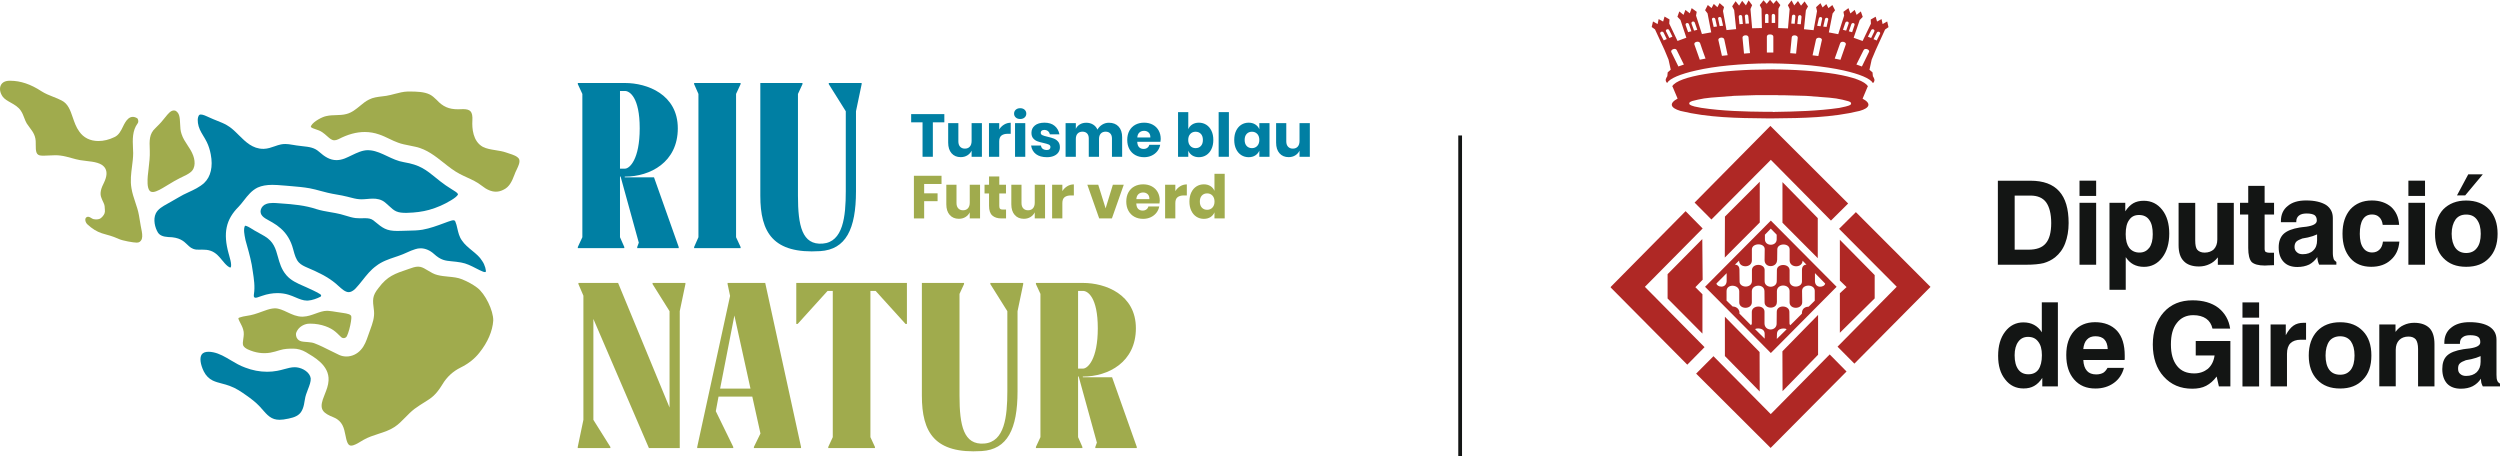
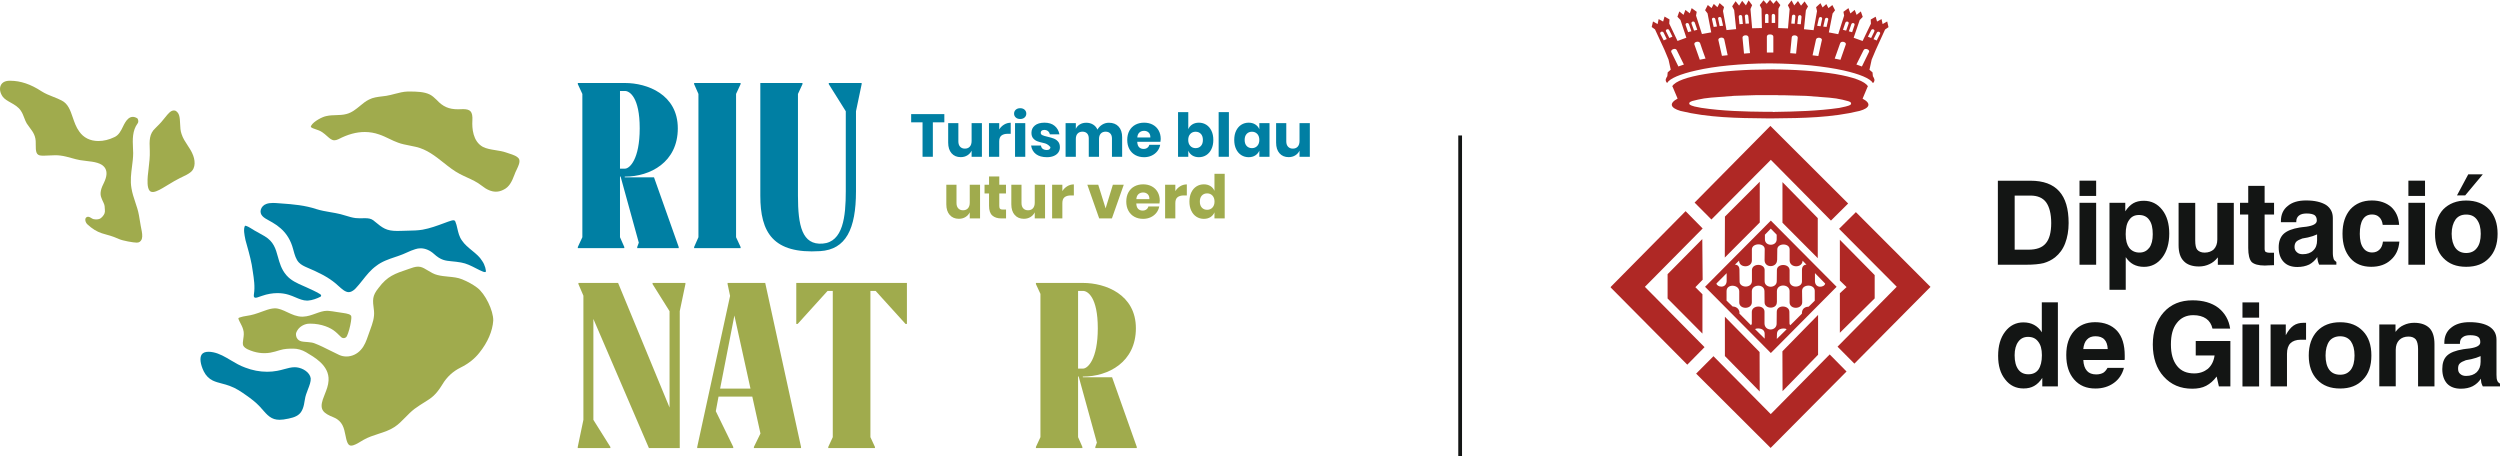
<svg xmlns="http://www.w3.org/2000/svg" width="296px" height="54px" viewBox="0 0 296 54" version="1.1">
  <title>logo-riunatur</title>
  <g id="Bloc-1" stroke="none" stroke-width="1" fill="none" fill-rule="evenodd">
    <g id="logo-riunatur">
      <g id="Grupo-20" transform="translate(171.457, 0)">
        <path d="M26.425,6.168 C26.288,5.875 26.924,5.623 27.066,5.93 C27.346,6.492 27.625,7.069 27.916,7.643 C27.691,7.715 27.482,7.798 27.263,7.87 C26.984,7.305 26.704,6.73 26.43,6.174 L26.425,6.168 Z M25.8,3.728 C25.689,3.502 26.063,3.335 26.177,3.573 C26.316,3.826 26.43,4.093 26.556,4.345 C26.43,4.4 26.319,4.446 26.194,4.5 C26.068,4.248 25.932,3.981 25.806,3.728 L25.8,3.728 Z M25.13,4.021 C25.022,3.783 25.381,3.628 25.51,3.855 C25.635,4.119 25.761,4.374 25.886,4.627 C25.778,4.681 25.652,4.739 25.524,4.782 C25.398,4.529 25.262,4.279 25.136,4.027 L25.13,4.021 Z M29.156,5.267 C29.056,4.948 29.726,4.793 29.837,5.115 C30.045,5.732 30.253,6.334 30.479,6.934 C30.242,6.98 30.017,7.035 29.797,7.072 C29.589,6.472 29.381,5.881 29.156,5.261 L29.156,5.267 Z M28.822,2.798 C28.74,2.546 29.127,2.437 29.21,2.689 C29.31,2.971 29.41,3.252 29.501,3.527 C29.375,3.556 29.25,3.599 29.122,3.628 C29.025,3.347 28.914,3.065 28.817,2.798 L28.822,2.798 Z M28.124,2.965 C28.044,2.727 28.415,2.618 28.514,2.867 C28.614,3.149 28.711,3.43 28.805,3.705 C28.68,3.734 28.543,3.76 28.415,3.806 C28.318,3.525 28.218,3.24 28.124,2.965 L28.124,2.965 Z M31.998,4.759 C31.927,4.423 32.622,4.322 32.694,4.661 C32.831,5.29 32.956,5.924 33.098,6.538 C32.873,6.555 32.64,6.593 32.42,6.61 C32.283,6.007 32.141,5.373 32.001,4.759 L31.998,4.759 Z M31.97,2.236 C31.915,1.972 32.303,1.917 32.36,2.181 C32.431,2.474 32.486,2.773 32.557,3.048 C32.42,3.065 32.292,3.077 32.149,3.091 C32.095,2.81 32.024,2.517 31.97,2.236 L31.97,2.236 Z M31.245,2.319 C31.191,2.067 31.579,2.009 31.636,2.265 C31.707,2.557 31.761,2.856 31.833,3.137 C31.696,3.163 31.568,3.18 31.442,3.192 C31.371,2.899 31.305,2.618 31.245,2.319 L31.245,2.319 Z M34.855,4.466 C34.826,4.13 35.525,4.058 35.567,4.411 C35.621,5.043 35.676,5.677 35.747,6.288 C35.513,6.306 35.277,6.334 35.034,6.346 C34.98,5.726 34.926,5.097 34.855,4.466 L34.855,4.466 Z M35.134,1.929 C35.117,1.673 35.513,1.636 35.539,1.9 C35.567,2.193 35.596,2.491 35.621,2.784 C35.485,2.798 35.359,2.798 35.217,2.81 C35.188,2.517 35.162,2.219 35.134,1.929 L35.134,1.929 Z M34.41,2 C34.381,1.734 34.789,1.691 34.815,1.955 C34.843,2.247 34.872,2.546 34.897,2.839 C34.761,2.856 34.635,2.856 34.493,2.867 C34.464,2.575 34.438,2.276 34.41,2 L34.41,2 Z M38.045,4.076 L38.045,4.093 C38.09,4.076 38.127,4.076 38.173,4.076 C38.187,4.076 38.199,4.076 38.199,4.093 L38.199,4.076 C38.37,4.104 38.506,4.185 38.506,4.34 L38.506,6.217 L37.74,6.217 L37.74,4.322 C37.754,4.17 37.894,4.087 38.045,4.07 L38.045,4.076 Z M50.32,9.827 C50.637,9.492 50.403,9.228 50.292,9.018 L50.249,8.57 L49.887,8.26 L50.149,7.058 L50.622,5.935 L51.734,3.496 L52.142,3.215 L51.988,2.54 L51.443,2.85 L51.318,2.259 L50.785,2.552 L50.622,1.978 L50.035,2.313 L50.061,2.804 L49.074,4.853 L48.017,4.472 L48.729,2.379 L49.091,2 L48.866,1.352 L48.367,1.762 L48.142,1.171 L47.626,1.59 L47.401,0.961 L46.805,1.398 L46.888,1.846 L46.189,4.047 L45.078,3.837 L45.522,1.596 L45.813,1.214 L45.494,0.597 L45.032,0.961 L44.781,0.485 L44.336,0.878 L44.085,0.376 L43.569,0.85 L43.678,1.315 L43.273,3.573 L42.133,3.461 L42.358,1.22 L42.609,0.758 L42.204,0.166 L41.785,0.669 L41.423,0.121 L40.981,0.64 L40.662,0.049 L40.228,0.614 L40.436,1.076 L40.24,3.364 L39.082,3.318 L39.111,1.033 L39.336,0.597 L38.874,0.034 L38.512,0.453 L38.179,0.046 L38.133,0 L38.116,0.017 L38.102,0 L38.056,0.046 L37.722,0.453 L37.343,0.034 L36.899,0.597 L37.107,1.033 L37.152,3.318 L35.995,3.347 L35.798,1.071 L35.995,0.608 L35.579,0.046 L35.259,0.634 L34.815,0.1 L34.453,0.663 L34.036,0.144 L33.632,0.746 L33.868,1.194 L34.102,3.45 L32.962,3.562 L32.545,1.303 L32.671,0.829 L32.141,0.365 L31.887,0.855 L31.454,0.465 L31.191,0.956 L30.747,0.591 L30.427,1.208 L30.718,1.59 L31.151,3.832 L30.051,4.03 L29.353,1.846 L29.435,1.398 L28.837,0.961 L28.614,1.579 L28.098,1.171 L27.873,1.762 L27.374,1.352 L27.149,1.983 L27.511,2.365 L28.207,4.466 L27.16,4.848 L26.182,2.798 L26.211,2.296 L25.624,1.96 L25.458,2.552 L24.928,2.259 L24.803,2.85 L24.258,2.54 L24.104,3.197 L24.495,3.479 L25.624,5.918 L26.097,7.058 L26.359,8.249 L25.997,8.57 L25.954,9.018 C25.843,9.216 25.601,9.48 25.926,9.827 C26.245,9.282 27.488,8.763 29.364,8.344 C30.467,8.088 31.787,7.879 33.252,7.741 C34.718,7.603 36.328,7.505 38.019,7.505 L38.184,7.505 C39.866,7.52 41.474,7.603 42.948,7.741 C44.413,7.896 45.725,8.094 46.837,8.344 C48.701,8.763 49.975,9.282 50.292,9.827 L50.32,9.827 Z M49.833,6.168 C49.984,5.875 49.334,5.623 49.191,5.941 C48.9,6.504 48.618,7.063 48.339,7.637 C48.564,7.721 48.772,7.792 48.992,7.873 C49.271,7.299 49.553,6.736 49.827,6.162 L49.833,6.168 Z M50.457,3.728 C50.582,3.502 50.203,3.347 50.095,3.573 C49.958,3.837 49.833,4.093 49.704,4.345 C49.833,4.4 49.958,4.457 50.084,4.5 C50.209,4.248 50.337,3.998 50.463,3.728 L50.457,3.728 Z M51.136,4.021 C51.247,3.794 50.885,3.628 50.759,3.866 C50.631,4.119 50.505,4.368 50.369,4.638 C50.494,4.681 50.622,4.739 50.748,4.793 C50.873,4.529 51.01,4.274 51.136,4.021 L51.136,4.021 Z M47.085,5.284 C47.193,4.965 46.526,4.793 46.415,5.129 C46.189,5.732 45.981,6.334 45.773,6.94 C46.01,6.997 46.235,7.04 46.455,7.078 C46.663,6.478 46.871,5.887 47.079,5.284 L47.085,5.284 Z M47.418,2.798 C47.501,2.546 47.127,2.445 47.03,2.701 C46.931,2.965 46.848,3.246 46.748,3.527 C46.876,3.556 47.002,3.599 47.127,3.628 C47.227,3.347 47.324,3.083 47.418,2.798 L47.418,2.798 Z M48.114,2.982 C48.213,2.727 47.826,2.618 47.737,2.873 C47.638,3.154 47.538,3.436 47.447,3.711 C47.572,3.74 47.709,3.783 47.834,3.812 C47.934,3.527 48.034,3.246 48.114,2.982 L48.114,2.982 Z M44.254,4.764 C44.325,4.429 43.629,4.345 43.558,4.681 C43.421,5.313 43.279,5.93 43.15,6.55 C43.376,6.575 43.612,6.604 43.832,6.633 C43.969,6.013 44.111,5.396 44.248,4.764 L44.254,4.764 Z M44.282,2.242 C44.336,1.978 43.946,1.932 43.892,2.187 C43.82,2.48 43.766,2.778 43.695,3.054 C43.832,3.071 43.957,3.097 44.1,3.108 C44.157,2.816 44.228,2.534 44.282,2.242 L44.282,2.242 Z M45.006,2.325 C45.06,2.072 44.656,2.015 44.616,2.282 C44.544,2.563 44.479,2.856 44.419,3.149 C44.544,3.163 44.681,3.174 44.807,3.192 C44.878,2.91 44.935,2.618 45.006,2.319 L45.006,2.325 Z M41.397,4.472 C41.423,4.136 40.716,4.064 40.684,4.417 C40.63,5.046 40.573,5.683 40.502,6.294 C40.739,6.311 40.975,6.34 41.2,6.349 C41.272,5.732 41.326,5.103 41.397,4.472 L41.397,4.472 Z M41.118,1.949 C41.135,1.685 40.739,1.656 40.71,1.923 C40.684,2.216 40.656,2.497 40.63,2.79 C40.756,2.804 40.893,2.816 41.035,2.816 C41.064,2.523 41.089,2.242 41.118,1.949 L41.118,1.949 Z M41.842,2.003 C41.856,1.739 41.463,1.713 41.434,1.978 C41.409,2.259 41.38,2.552 41.352,2.844 C41.491,2.862 41.617,2.873 41.759,2.873 C41.785,2.58 41.813,2.296 41.842,2.003 L41.842,2.003 Z M38.72,1.851 C38.703,1.584 38.315,1.567 38.315,1.851 L38.315,2.718 L38.72,2.718 L38.72,1.851 Z M37.526,1.834 C37.526,1.579 37.931,1.567 37.931,1.834 L37.931,2.718 L37.526,2.718 L37.526,1.834 Z M38.193,8.217 L38.21,8.217 C40.97,8.217 43.712,8.415 45.844,8.763 C47.906,9.11 49.382,9.618 49.716,10.238 C49.699,10.238 49.69,10.255 49.673,10.255 L49.074,11.684 C50.149,12.247 49.924,12.795 48.724,13.131 C45.434,13.932 41.996,13.986 38.595,14.015 L37.646,14.015 C34.245,13.986 30.789,13.932 27.505,13.131 C26.319,12.778 26.111,12.247 27.172,11.673 L26.573,10.255 C26.573,10.255 26.544,10.238 26.53,10.226 C26.864,9.609 28.329,9.116 30.402,8.768 C32.517,8.415 35.277,8.223 38.036,8.223 L38.187,8.223 L38.193,8.217 Z M38.601,13.251 C41.206,13.208 43.766,13.142 46.306,12.778 C46.569,12.723 46.819,12.666 47.073,12.611 C47.298,12.557 47.572,12.474 47.672,12.373 C47.686,12.347 47.715,12.319 47.715,12.301 C47.715,12.066 47.578,12.066 47.381,11.983 C46.948,11.854 46.46,11.745 45.958,11.661 C45.696,11.636 45.417,11.59 45.137,11.564 C44.217,11.492 43.299,11.423 42.378,11.351 C41.528,11.326 40.667,11.297 39.818,11.28 L39.148,11.28 C39.094,11.28 39.048,11.28 38.994,11.265 L36.445,11.265 C35.584,11.291 34.732,11.32 33.882,11.346 C32.95,11.417 32.047,11.486 31.126,11.558 C30.846,11.584 30.564,11.613 30.302,11.656 C29.803,11.739 29.315,11.854 28.882,11.966 C28.685,12.066 28.546,12.066 28.546,12.287 C28.546,12.313 28.563,12.342 28.591,12.359 C28.691,12.468 28.971,12.557 29.179,12.611 C29.441,12.666 29.695,12.712 29.957,12.766 C32.48,13.148 35.057,13.214 37.663,13.24 L38.412,13.24 C38.441,13.24 38.469,13.257 38.495,13.257 L38.606,13.257 L38.601,13.251 Z M38.21,26.118 L45.998,33.957 L38.21,41.798 L30.422,33.957 L38.21,26.118 Z M38.21,18.923 L31.174,25.989 L29.184,23.986 L38.156,14.908 L47.364,24.095 L45.328,26.118 L38.21,18.923 Z M32.776,25.642 L36.899,21.517 L36.899,26.342 L32.759,30.495 L32.776,25.642 Z M43.766,30.567 L39.587,26.371 L39.587,21.561 L43.766,25.826 L43.766,30.567 Z M43.433,33.299 L43.433,32.335 L44.644,33.572 C44.573,34.034 43.475,34.201 43.433,33.305 L43.433,33.299 Z M38.917,40.13 L38.934,39.556 C38.934,38.727 40.049,38.856 40.074,38.994 L38.917,40.13 Z M38.204,27.071 L38.903,27.789 L38.903,28.337 C38.903,29.192 37.509,29.192 37.509,28.337 L37.509,27.789 L38.204,27.071 Z M38.928,35.785 L38.928,34.465 C38.945,33.566 40.405,33.609 40.431,34.45 L40.431,35.796 C40.431,36.669 41.907,36.652 41.925,35.796 L41.907,34.476 C41.862,33.592 43.47,33.592 43.41,34.493 L43.41,35.604 L42.697,36.304 C42.361,36.322 41.973,36.459 41.902,36.933 L41.885,37.143 L40.519,38.503 C40.448,38.446 40.436,38.403 40.419,38.319 L40.405,36.944 C40.431,36.115 38.911,36.043 38.911,36.916 L38.897,38.291 C38.911,38.784 38.518,39.02 38.156,39.011 C37.794,38.994 37.46,38.756 37.46,38.282 L37.46,36.907 C37.46,36.049 35.929,36.121 35.958,36.95 L35.958,38.325 C35.929,38.397 35.912,38.451 35.858,38.506 L34.481,37.117 L34.498,36.95 C34.416,36.477 34.025,36.293 33.691,36.293 L32.967,35.593 L32.967,34.482 C32.95,33.555 34.47,33.67 34.47,34.499 L34.47,35.802 C34.47,36.657 35.946,36.657 35.961,35.802 L35.961,34.453 C35.989,33.652 37.437,33.572 37.455,34.47 L37.469,35.773 C37.443,36.629 38.934,36.646 38.917,35.791 L38.928,35.785 Z M38.957,30.805 L38.974,29.528 C38.988,28.756 40.419,28.756 40.436,29.514 L40.436,30.843 C40.454,31.755 41.956,31.755 41.967,30.86 L42.429,31.336 C42.11,31.336 41.913,31.546 41.896,31.925 L41.896,33.311 C41.913,34.094 40.476,34.178 40.431,33.311 L40.431,31.982 C40.405,31.17 38.94,31.181 38.928,31.965 L38.911,33.294 C38.911,33.741 38.535,33.951 38.173,33.951 C37.811,33.925 37.474,33.716 37.474,33.294 L37.474,31.948 C37.46,31.175 36.001,31.147 35.972,31.976 L35.972,33.294 C35.929,34.178 34.481,34.094 34.51,33.311 L34.493,31.91 C34.475,31.546 34.296,31.345 33.959,31.336 L34.447,30.86 C34.464,31.761 35.952,31.744 35.966,30.843 L35.966,29.514 C35.995,28.756 37.46,28.73 37.486,29.485 L37.469,30.817 C37.486,31.77 38.945,31.715 38.945,30.799 L38.957,30.805 Z M37.48,40.093 L37.48,39.545 C37.497,38.733 36.38,38.845 36.351,38.982 L37.48,40.093 L37.48,40.093 Z M32.979,33.299 L32.979,32.347 L31.767,33.566 C31.838,34.014 32.925,34.195 32.979,33.299 L32.979,33.299 Z M46.383,34.72 L47.179,33.991 L46.383,33.219 L46.383,28.391 L50.505,32.57 L50.505,35.331 L46.383,39.401 L46.383,34.72 Z M25.986,35.349 L25.986,32.461 L30.094,28.308 L30.137,33.119 L29.276,34.003 L30.111,34.841 L30.111,39.496 L25.986,35.343 L25.986,35.349 Z M48.099,43.052 L46.107,41.046 L53.117,33.951 L46.289,27.094 L48.279,25.117 L57.114,33.968 L48.099,43.058 L48.099,43.052 Z M19.246,34.034 C19.246,33.991 19.264,33.98 19.272,33.951 L28.118,25.002 L30.137,27.051 L23.297,33.962 L30.362,41.103 L28.318,43.178 L19.246,34.034 Z M39.598,46.31 L39.581,41.594 L43.803,37.286 L43.803,42.002 L39.598,46.31 Z M36.893,46.353 L32.771,42.157 L32.771,37.501 L36.879,41.683 L36.893,46.353 Z M29.37,44.232 L31.417,42.174 L38.199,49.031 L45.18,41.964 L47.173,43.985 L38.184,53.034 L29.364,44.237 L29.37,44.232 Z" id="Fill-462" fill="#AF2825" />
        <path d="M67.08,29.562 L68.708,29.562 C69.657,29.562 70.338,29.319 70.749,28.828 C71.188,28.337 71.407,27.507 71.407,26.411 C71.407,25.312 71.188,24.477 70.797,23.943 C70.41,23.429 69.799,23.156 68.95,23.156 L67.08,23.156 L67.08,29.562 Z M65.09,31.345 L65.09,21.397 L68.95,21.397 C70.481,21.397 71.598,21.81 72.351,22.645 C73.101,23.478 73.468,24.721 73.468,26.411 C73.468,27.315 73.32,28.122 73.058,28.805 C72.79,29.514 72.377,30.053 71.866,30.467 C71.456,30.788 71.017,31.003 70.506,31.153 C70.019,31.273 69.318,31.345 68.397,31.345 L65.096,31.345 L65.09,31.345 Z M74.757,21.391 L76.727,21.391 L76.727,23.202 L74.757,23.202 L74.757,21.391 Z M74.757,24.009 L76.727,24.009 L76.727,31.348 L74.757,31.348 L74.757,24.009 Z M83.429,27.728 C83.429,26.994 83.307,26.431 83.016,26.041 C82.748,25.648 82.337,25.455 81.804,25.455 C81.274,25.455 80.906,25.648 80.638,26.041 C80.347,26.431 80.225,26.994 80.225,27.728 C80.225,28.463 80.373,28.977 80.638,29.341 C80.926,29.706 81.339,29.904 81.85,29.904 C82.36,29.904 82.722,29.712 83.016,29.341 C83.307,28.948 83.429,28.414 83.429,27.728 L83.429,27.728 Z M78.306,34.307 L78.306,24.014 L80.176,24.014 L80.176,25.019 C80.467,24.577 80.784,24.261 81.126,24.063 C81.465,23.871 81.875,23.771 82.366,23.771 C83.264,23.771 83.994,24.135 84.552,24.847 C85.111,25.553 85.382,26.509 85.382,27.657 C85.382,28.805 85.111,29.761 84.552,30.495 C83.994,31.23 83.264,31.595 82.391,31.595 C81.904,31.595 81.493,31.494 81.131,31.302 C80.769,31.109 80.473,30.811 80.231,30.446 L80.231,34.31 L78.312,34.31 L78.306,34.307 Z M93.025,24.014 L93.025,31.351 L91.135,31.351 L91.135,30.472 C90.844,30.837 90.525,31.109 90.134,31.279 C89.775,31.451 89.356,31.551 88.897,31.551 C88.096,31.551 87.486,31.33 87.098,30.914 C86.685,30.501 86.488,29.867 86.488,29.031 L86.488,24.02 L88.458,24.02 L88.458,28.469 C88.458,28.983 88.529,29.376 88.697,29.568 C88.891,29.789 89.188,29.91 89.57,29.91 C90.032,29.91 90.399,29.761 90.662,29.519 C90.93,29.227 91.072,28.856 91.072,28.368 L91.072,24.02 L93.014,24.02 L93.025,24.014 Z M97.786,31.396 C97.618,31.396 97.398,31.417 97.156,31.417 C96.913,31.44 96.745,31.44 96.694,31.44 C95.944,31.44 95.434,31.29 95.143,31.026 C94.875,30.733 94.733,30.171 94.733,29.364 L94.733,25.404 L93.76,25.404 L93.76,24.014 L94.733,24.014 L94.733,22.008 L96.674,22.008 L96.674,24.014 L97.791,24.014 L97.791,25.404 L96.674,25.404 L96.674,29.462 C96.674,29.634 96.722,29.755 96.794,29.827 C96.893,29.878 97.062,29.927 97.327,29.927 L97.786,29.927 L97.786,31.396 Z M102.909,30.441 C102.666,30.805 102.35,31.104 101.959,31.319 C101.549,31.511 101.087,31.612 100.551,31.612 C99.847,31.612 99.311,31.417 98.92,30.998 C98.533,30.584 98.339,30.022 98.339,29.287 C98.339,28.601 98.533,28.067 98.92,27.697 C99.311,27.332 99.941,27.083 100.813,26.939 C101.004,26.919 101.275,26.867 101.614,26.842 C102.441,26.718 102.854,26.497 102.854,26.107 C102.854,25.814 102.755,25.593 102.584,25.47 C102.393,25.349 102.076,25.277 101.663,25.277 C101.252,25.277 100.962,25.349 100.742,25.521 C100.551,25.671 100.423,25.912 100.423,26.204 L100.423,26.305 L98.604,26.305 L98.604,26.156 C98.604,25.421 98.872,24.81 99.405,24.393 C99.915,23.951 100.642,23.733 101.592,23.733 C102.612,23.733 103.39,23.926 103.949,24.267 C104.482,24.632 104.75,25.145 104.75,25.808 L104.75,29.964 C104.75,30.286 104.802,30.501 104.85,30.673 C104.921,30.822 105.021,30.914 105.169,31.015 L105.169,31.336 L103.128,31.336 C103.08,31.213 103.008,31.064 102.98,30.92 C102.931,30.771 102.931,30.601 102.909,30.429 L102.909,30.441 Z M102.886,27.751 C102.569,27.901 102.207,28.021 101.794,28.116 C101.383,28.188 101.164,28.236 101.138,28.236 C100.796,28.36 100.557,28.48 100.409,28.63 C100.286,28.779 100.215,28.971 100.215,29.241 C100.215,29.514 100.314,29.706 100.485,29.855 C100.654,30.027 100.896,30.099 101.187,30.099 C101.717,30.099 102.136,29.95 102.427,29.657 C102.743,29.364 102.886,28.971 102.886,28.437 L102.886,27.751 Z M110.686,28.607 L112.627,28.607 C112.556,29.534 112.217,30.248 111.606,30.782 C111.025,31.319 110.247,31.589 109.297,31.589 C108.257,31.589 107.404,31.247 106.82,30.561 C106.21,29.855 105.896,28.922 105.896,27.674 C105.896,26.425 106.216,25.498 106.82,24.787 C107.45,24.101 108.3,23.736 109.369,23.736 C110.318,23.736 111.068,24.009 111.649,24.494 C112.211,25.008 112.55,25.714 112.599,26.621 L110.657,26.621 C110.609,26.227 110.466,25.912 110.247,25.714 C110.027,25.493 109.736,25.395 109.397,25.395 C108.91,25.395 108.548,25.587 108.305,25.978 C108.063,26.342 107.943,26.933 107.943,27.691 C107.943,28.397 108.063,28.96 108.334,29.33 C108.573,29.694 108.941,29.893 109.403,29.893 C109.765,29.893 110.061,29.772 110.275,29.551 C110.495,29.359 110.637,29.017 110.686,28.595 L110.686,28.607 Z M113.696,21.391 L115.666,21.391 L115.666,23.202 L113.696,23.202 L113.696,21.391 Z M113.696,24.009 L115.666,24.009 L115.666,31.348 L113.696,31.348 L113.696,24.009 Z M118.819,27.68 C118.819,28.414 118.987,28.977 119.278,29.37 C119.569,29.761 120.008,29.956 120.541,29.956 C121.071,29.956 121.51,29.761 121.801,29.37 C122.12,28.977 122.263,28.414 122.263,27.68 C122.263,26.945 122.115,26.411 121.801,25.989 C121.51,25.599 121.1,25.404 120.541,25.404 C119.982,25.404 119.569,25.599 119.278,25.989 C118.987,26.405 118.819,26.968 118.819,27.68 L118.819,27.68 Z M116.849,27.68 C116.849,26.46 117.168,25.504 117.821,24.792 C118.5,24.106 119.401,23.742 120.541,23.742 C121.681,23.742 122.602,24.106 123.261,24.792 C123.919,25.498 124.258,26.454 124.258,27.68 C124.258,28.905 123.919,29.855 123.261,30.538 C122.602,31.247 121.71,31.589 120.541,31.589 C119.372,31.589 118.5,31.247 117.821,30.538 C117.163,29.855 116.849,28.899 116.849,27.68 L116.849,27.68 Z M122.508,20.639 L120.421,23.136 L119.449,23.136 L120.786,20.639 L122.508,20.639 Z M72.197,35.802 L72.197,45.75 L70.35,45.75 L70.35,44.746 C70.059,45.188 69.74,45.503 69.378,45.701 C69.038,45.894 68.625,45.994 68.137,45.994 C67.239,45.994 66.51,45.652 65.951,44.918 C65.389,44.212 65.121,43.305 65.121,42.128 C65.121,40.954 65.389,40.004 65.951,39.269 C66.51,38.535 67.239,38.17 68.112,38.17 C68.599,38.17 69.01,38.27 69.372,38.463 C69.734,38.655 70.053,38.954 70.293,39.341 L70.293,35.796 L72.186,35.796 L72.197,35.802 Z M67.074,42.062 C67.074,42.797 67.222,43.359 67.513,43.752 C67.781,44.117 68.172,44.315 68.702,44.315 C69.235,44.315 69.626,44.123 69.894,43.752 C70.161,43.359 70.304,42.797 70.304,42.062 C70.304,41.33 70.156,40.816 69.865,40.452 C69.574,40.059 69.187,39.886 68.653,39.886 C68.166,39.886 67.781,40.082 67.513,40.452 C67.222,40.842 67.074,41.379 67.074,42.062 L67.074,42.062 Z M78.075,43.554 L80.017,43.554 C79.826,44.289 79.435,44.901 78.828,45.337 C78.218,45.779 77.488,46 76.639,46 C75.569,46 74.746,45.658 74.11,44.923 C73.503,44.217 73.189,43.285 73.189,42.036 C73.189,40.788 73.508,39.883 74.11,39.198 C74.72,38.512 75.541,38.147 76.61,38.147 C77.682,38.147 78.58,38.491 79.21,39.175 C79.82,39.861 80.111,40.836 80.111,42.108 L80.111,42.426 C80.111,42.498 80.111,42.55 80.088,42.622 L75.207,42.622 C75.23,43.184 75.378,43.626 75.646,43.919 C75.889,44.189 76.254,44.332 76.738,44.332 C77.055,44.332 77.346,44.26 77.565,44.14 C77.759,44.016 77.927,43.818 78.075,43.554 L78.075,43.554 Z M75.207,41.33 L78.098,41.33 C78.075,40.836 77.95,40.452 77.708,40.202 C77.468,39.932 77.1,39.812 76.639,39.812 C76.228,39.812 75.889,39.932 75.641,40.202 C75.398,40.446 75.25,40.836 75.202,41.33 L75.207,41.33 Z M90.992,44.582 C90.63,45.073 90.211,45.437 89.752,45.678 C89.29,45.922 88.732,46.023 88.102,46.023 C86.719,46.023 85.601,45.558 84.723,44.582 C83.874,43.652 83.435,42.355 83.435,40.793 C83.435,39.232 83.874,37.932 84.723,36.979 C85.573,36.023 86.713,35.558 88.144,35.558 C89.384,35.558 90.405,35.851 91.183,36.436 C91.962,37.051 92.443,37.877 92.592,38.905 L90.502,38.905 C90.382,38.391 90.14,38.001 89.752,37.728 C89.362,37.458 88.851,37.315 88.221,37.315 C87.395,37.315 86.742,37.636 86.28,38.242 C85.792,38.856 85.579,39.683 85.579,40.788 C85.579,41.893 85.818,42.719 86.308,43.333 C86.796,43.945 87.474,44.212 88.347,44.212 C88.98,44.212 89.516,44.016 89.949,43.675 C90.388,43.285 90.65,42.771 90.75,42.085 L88.518,42.085 L88.518,40.374 L92.62,40.374 L92.62,45.75 L91.26,45.75 L90.992,44.576 L90.992,44.582 Z M94.051,35.802 L96.021,35.802 L96.021,37.613 L94.051,37.613 L94.051,35.802 Z M94.051,38.42 L96.021,38.42 L96.021,45.759 L94.051,45.759 L94.051,38.42 Z M97.381,45.756 L97.381,38.42 L99.18,38.42 L99.18,39.688 C99.448,39.175 99.739,38.81 100.078,38.563 C100.42,38.319 100.83,38.219 101.289,38.219 L101.58,38.219 L101.58,40.225 L100.924,40.225 C100.414,40.225 100.001,40.374 99.733,40.638 C99.465,40.908 99.322,41.324 99.322,41.887 L99.322,45.75 L97.381,45.75 L97.381,45.756 Z M103.889,42.091 C103.889,42.825 104.038,43.388 104.328,43.781 C104.619,44.171 105.058,44.367 105.617,44.367 C106.179,44.367 106.566,44.171 106.88,43.781 C107.171,43.388 107.319,42.825 107.319,42.091 C107.319,41.356 107.171,40.822 106.88,40.4 C106.589,40.01 106.15,39.815 105.617,39.815 C105.087,39.815 104.619,40.01 104.328,40.4 C104.038,40.816 103.889,41.379 103.889,42.091 L103.889,42.091 Z M101.899,42.091 C101.899,40.871 102.239,39.915 102.897,39.203 C103.556,38.517 104.451,38.153 105.617,38.153 C106.786,38.153 107.658,38.517 108.317,39.203 C108.995,39.909 109.314,40.865 109.314,42.091 C109.314,43.316 108.995,44.266 108.317,44.952 C107.658,45.658 106.763,46 105.617,46 C104.471,46 103.556,45.658 102.897,44.952 C102.239,44.266 101.899,43.31 101.899,42.091 L101.899,42.091 Z M110.252,45.756 L110.252,38.42 L112.171,38.42 L112.171,39.298 C112.439,38.933 112.752,38.661 113.143,38.491 C113.505,38.319 113.921,38.219 114.38,38.219 C115.181,38.219 115.791,38.44 116.202,38.856 C116.593,39.269 116.784,39.904 116.784,40.759 L116.784,45.747 L114.842,45.747 L114.842,41.319 C114.842,40.805 114.742,40.412 114.574,40.191 C114.38,39.97 114.112,39.849 113.702,39.849 C113.24,39.849 112.872,39.998 112.61,40.262 C112.348,40.529 112.199,40.925 112.199,41.41 L112.199,45.741 L110.258,45.741 L110.252,45.756 Z M122.274,44.852 C122.032,45.216 121.715,45.515 121.302,45.73 C120.914,45.922 120.452,46.023 119.919,46.023 C119.218,46.023 118.659,45.828 118.269,45.409 C117.907,44.995 117.71,44.433 117.71,43.698 C117.71,43.012 117.881,42.478 118.269,42.108 C118.659,41.743 119.289,41.494 120.19,41.35 C120.381,41.33 120.649,41.278 120.968,41.253 C121.795,41.129 122.209,40.908 122.209,40.518 C122.209,40.225 122.137,40.004 121.938,39.883 C121.77,39.76 121.45,39.688 121.017,39.688 C120.629,39.688 120.316,39.76 120.119,39.932 C119.899,40.082 119.8,40.323 119.8,40.615 L119.8,40.716 L117.952,40.716 L117.952,40.567 C117.952,39.832 118.22,39.22 118.753,38.804 C119.284,38.362 120.013,38.144 120.94,38.144 C121.961,38.144 122.762,38.336 123.298,38.678 C123.859,39.043 124.127,39.556 124.127,40.219 L124.127,44.375 C124.127,44.697 124.15,44.912 124.227,45.084 C124.275,45.233 124.395,45.325 124.543,45.426 L124.543,45.747 L122.505,45.747 C122.434,45.624 122.382,45.475 122.334,45.331 C122.311,45.182 122.286,45.012 122.286,44.84 L122.274,44.852 Z M122.251,42.162 C121.912,42.312 121.55,42.432 121.134,42.527 C120.72,42.599 120.501,42.647 120.501,42.647 C120.162,42.771 119.919,42.891 119.774,43.041 C119.626,43.19 119.58,43.382 119.58,43.652 C119.58,43.925 119.651,44.117 119.822,44.266 C120.013,44.438 120.233,44.51 120.524,44.51 C121.057,44.51 121.473,44.361 121.787,44.068 C122.077,43.775 122.246,43.382 122.246,42.848 L122.246,42.162 L122.251,42.162 Z" id="Fill-464" fill="#131514" />
        <line x1="1.425" y1="16.04" x2="1.425" y2="54" id="Stroke-465" stroke="#131514" stroke-width="0.445" />
      </g>
      <g id="Grupo-21" transform="translate(0, 9.562)" fill-rule="nonzero">
        <path d="M77.433,8.653 L80.359,0.4 L80.359,0.265 L75.447,0.265 L75.447,0.4 L75.635,0.912 L73.487,8.707 L73.514,8.734 L73.407,8.734 L73.407,1.559 L73.917,0.4 L73.917,0.265 L68.414,0.265 L68.414,0.4 L68.951,1.559 L68.951,18.524 L68.414,19.684 L68.414,19.819 L73.998,19.819 C76.628,19.819 80.252,18.471 80.252,14.452 C80.252,10.433 76.977,8.734 73.998,8.734 L73.971,8.734 L73.971,8.653 L77.433,8.653 Z M73.998,9.678 C74.534,9.678 75.742,10.756 75.742,14.452 C75.742,18.147 74.534,18.875 73.998,18.875 L73.407,18.875 L73.407,9.678 L73.998,9.678 Z" id="path2516" fill="#007FA3" transform="translate(74.386, 10.042) scale(-1, 1) rotate(-180) translate(-74.386, -10.042)" />
        <polygon id="path2518" fill="#007FA3" transform="translate(84.935, 10.042) scale(-1, 1) rotate(-180) translate(-84.935, -10.042)" points="87.15 1.56 87.687 0.4 87.687 0.265 82.184 0.265 82.184 0.4 82.695 1.56 82.695 18.525 82.184 19.684 82.184 19.819 87.687 19.819 87.687 19.684 87.15 18.525" />
        <path d="M98.128,20.202 L102.02,20.202 L102.02,20.067 L101.349,16.857 L101.349,7.391 C101.349,2.887 100.141,0.486 97.108,0.297 C91.525,-0.053 90.022,2.509 90.022,6.852 L90.022,20.202 L95.014,20.202 L95.014,20.067 L94.478,18.907 L94.478,6.852 C94.478,3.318 94.961,0.998 97.403,1.187 C99.819,1.376 100.141,4.37 100.141,7.391 L100.141,16.857 L98.128,20.067 L98.128,20.202 Z" id="path2520" fill="#007FA3" transform="translate(96.021, 10.234) scale(-1, 1) rotate(-180) translate(-96.021, -10.234)" />
        <polygon id="path2522" fill="#A0AB4D" transform="translate(74.779, 33.715) scale(-1, 1) rotate(-180) translate(-74.779, -33.715)" points="77.262 43.493 81.154 43.493 81.154 43.358 80.482 40.148 80.482 23.938 76.832 23.938 70.256 39.231 70.256 27.283 72.269 24.073 72.269 23.938 68.404 23.938 68.404 24.073 69.075 27.283 69.075 41.982 68.485 43.358 68.485 43.493 73.182 43.493 79.275 28.739 79.275 40.148 77.262 43.358" />
        <path d="M90.602,43.493 L94.843,24.073 L94.843,23.938 L89.26,23.938 L89.26,24.073 L90.038,25.665 L89.072,30.034 L85.073,30.034 L84.751,28.307 L86.818,24.073 L86.818,23.938 L82.55,23.938 L82.55,24.073 L86.442,41.955 L86.146,43.358 L86.146,43.493 L90.602,43.493 Z M85.261,30.978 L88.858,30.978 L86.952,39.636 L85.261,30.978 Z" id="path2524" fill="#A0AB4D" transform="translate(88.697, 33.715) scale(-1, 1) rotate(-180) translate(-88.697, -33.715)" />
        <polygon id="path2526" fill="#A0AB4D" transform="translate(100.829, 33.715) scale(-1, 1) rotate(-180) translate(-100.829, -33.715)" points="107.379 38.637 107.218 38.637 103.674 42.548 103.057 42.548 103.057 25.233 103.594 24.073 103.594 23.938 98.065 23.938 98.065 24.073 98.601 25.233 98.601 42.548 97.984 42.548 94.441 38.637 94.279 38.637 94.279 43.492 107.379 43.492" />
-         <path d="M117.256,43.875 L121.148,43.875 L121.148,43.74 L120.477,40.53 L120.477,31.064 C120.477,26.56 119.269,24.159 116.237,23.97 C110.653,23.62 109.15,26.182 109.15,30.524 L109.15,43.875 L114.143,43.875 L114.143,43.74 L113.606,42.58 L113.606,30.524 C113.606,26.991 114.089,24.671 116.532,24.86 C118.947,25.049 119.269,28.043 119.269,31.064 L119.269,40.53 L117.256,43.74 L117.256,43.875 Z" id="path2528" fill="#A0AB4D" transform="translate(115.149, 33.907) scale(-1, 1) rotate(-180) translate(-115.149, -33.907)" />
        <path d="M131.67,32.326 L134.596,24.073 L134.596,23.938 L129.684,23.938 L129.684,24.073 L129.872,24.585 L127.724,32.38 L127.751,32.407 L127.644,32.407 L127.644,25.233 L128.154,24.073 L128.154,23.938 L122.652,23.938 L122.652,24.073 L123.188,25.233 L123.188,42.198 L122.652,43.357 L122.652,43.492 L128.235,43.492 C130.865,43.492 134.489,42.143 134.489,38.125 C134.489,34.106 131.215,32.407 128.235,32.407 L128.208,32.407 L128.208,32.326 L131.67,32.326 Z M128.235,33.351 C128.772,33.351 129.979,34.43 129.979,38.125 C129.979,41.819 128.772,42.548 128.235,42.548 L127.644,42.548 L127.644,33.351 L128.235,33.351 Z" id="path2530" fill="#A0AB4D" transform="translate(128.624, 33.715) scale(-1, 1) rotate(-180) translate(-128.624, -33.715)" />
-         <path d="M27.277,3.995 C27.216,3.995 27.097,4.042 26.943,4.171 C26.707,4.363 26.511,4.602 26.304,4.854 C26.133,5.061 25.956,5.277 25.754,5.468 C25.502,5.706 25.241,5.871 24.956,5.972 C24.622,6.097 24.248,6.114 23.927,6.114 C23.853,6.114 23.779,6.114 23.707,6.112 C23.64,6.112 23.573,6.111 23.509,6.111 C23.38,6.111 23.287,6.114 23.206,6.122 C22.703,6.199 22.474,6.42 22.184,6.7 C21.754,7.116 21.267,7.587 19.917,7.605 C19.294,7.642 18.904,7.813 18.695,8.143 C18.343,8.722 18.112,9.676 18.442,10.386 C18.703,10.925 19.235,11.22 19.85,11.562 C19.991,11.639 20.132,11.718 20.272,11.8 C20.423,11.886 20.578,11.976 20.733,12.065 C20.865,12.141 20.998,12.217 21.13,12.293 L21.142,12.3 C21.503,12.528 21.901,12.713 22.322,12.908 C22.97,13.208 23.639,13.519 24.168,14.003 C24.957,14.738 25.235,15.943 24.953,17.398 C24.853,17.929 24.696,18.416 24.489,18.842 C24.362,19.102 24.216,19.345 24.074,19.579 C23.915,19.842 23.765,20.09 23.659,20.335 C23.436,20.829 23.353,21.423 23.455,21.788 L23.46,21.803 C23.537,22.089 23.66,22.112 23.779,22.112 C24.043,22.112 24.419,21.934 24.752,21.778 C24.925,21.696 25.088,21.619 25.241,21.563 C25.413,21.489 25.586,21.421 25.753,21.354 C26.141,21.2 26.508,21.054 26.854,20.853 C27.369,20.57 27.806,20.135 28.269,19.675 C29.074,18.875 29.905,18.047 31.167,18.047 C31.192,18.047 31.219,18.048 31.244,18.048 C31.7,18.061 32.116,18.206 32.518,18.348 C32.78,18.439 33.028,18.526 33.274,18.573 C33.434,18.604 33.604,18.62 33.781,18.62 C33.906,18.62 34.04,18.612 34.178,18.596 C34.388,18.573 34.609,18.535 34.822,18.497 C34.908,18.482 34.995,18.467 35.08,18.453 C35.331,18.414 35.57,18.388 35.8,18.363 C36.584,18.278 37.205,18.211 37.763,17.714 C38.442,17.113 39.055,16.712 39.841,16.712 C40.153,16.712 40.472,16.776 40.816,16.907 C41.091,17.018 41.358,17.146 41.616,17.271 C42.278,17.589 42.902,17.89 43.577,17.89 C43.687,17.89 43.798,17.882 43.906,17.865 C44.575,17.783 45.186,17.493 45.833,17.188 C46.454,16.893 47.097,16.589 47.806,16.471 C49.733,16.142 50.374,15.621 51.779,14.482 C51.888,14.394 52.001,14.303 52.119,14.207 C52.568,13.858 52.985,13.568 53.398,13.317 C53.476,13.263 53.564,13.209 53.659,13.151 C54.053,12.912 54.271,12.746 54.212,12.613 C54.103,12.435 53.84,12.219 53.43,11.971 C52.618,11.469 51.736,11.082 50.802,10.821 C50.027,10.608 49.197,10.496 48.192,10.469 C48.145,10.469 48.094,10.468 48.043,10.468 C47.679,10.468 47.259,10.489 46.911,10.647 C46.609,10.779 46.351,11.019 46.078,11.272 C45.947,11.393 45.813,11.518 45.668,11.637 C45.16,12.097 44.566,12.151 44.162,12.151 C43.925,12.151 43.685,12.13 43.453,12.11 C43.224,12.09 43.007,12.072 42.795,12.072 C42.698,12.072 42.611,12.075 42.529,12.084 C42.15,12.114 41.78,12.211 41.389,12.313 C41.31,12.333 41.232,12.354 41.154,12.374 C40.734,12.484 40.3,12.56 39.88,12.634 C39.524,12.696 39.156,12.761 38.804,12.846 C38.52,12.91 38.234,12.989 37.958,13.064 C37.538,13.179 37.104,13.297 36.662,13.378 C35.95,13.507 35.22,13.568 34.514,13.628 C34.322,13.644 34.13,13.66 33.939,13.678 C33.773,13.689 33.613,13.702 33.45,13.716 C33.056,13.749 32.648,13.782 32.241,13.782 C31.551,13.782 31.003,13.683 30.517,13.47 C29.801,13.126 29.332,12.524 28.879,11.943 C28.671,11.676 28.474,11.424 28.258,11.198 C26.742,9.687 26.397,8.075 27.073,5.641 L27.131,5.435 C27.244,5.034 27.361,4.618 27.364,4.322 C27.374,4.082 27.313,4.012 27.306,4.005 C27.301,4 27.297,3.995 27.277,3.995" id="path2532" fill="#007FA3" transform="translate(36.252, 13.054) scale(-1, 1) rotate(-180) translate(-36.252, -13.054)" />
        <path d="M18.089,3.518 C17.929,3.518 17.813,3.563 17.724,3.659 C17.396,4.014 17.464,4.958 17.496,5.411 C17.522,5.688 17.557,5.981 17.591,6.264 C17.676,6.974 17.763,7.708 17.734,8.439 L17.732,8.505 C17.688,9.609 17.657,10.407 18.407,11.086 L18.434,11.114 C18.714,11.39 19.068,11.739 19.364,12.121 C19.424,12.191 19.488,12.272 19.553,12.351 C19.907,12.791 20.212,13.17 20.577,13.17 C20.645,13.17 20.715,13.158 20.791,13.132 C21.244,12.864 21.296,12.372 21.325,11.599 C21.342,11.186 21.359,10.758 21.498,10.378 C21.653,9.888 21.937,9.457 22.212,9.04 C22.416,8.73 22.61,8.438 22.75,8.126 C23.127,7.355 23.212,6.361 22.562,5.859 C22.298,5.642 21.957,5.479 21.627,5.323 C21.517,5.271 21.408,5.219 21.301,5.165 C20.852,4.943 20.438,4.696 19.944,4.395 C19.843,4.336 19.733,4.269 19.619,4.2 C19.147,3.913 18.559,3.556 18.16,3.521 C18.137,3.518 18.113,3.518 18.089,3.518 L18.089,3.518 Z" id="path2534" fill="#A0AB4D" transform="translate(20.255, 8.344) scale(-1, 1) rotate(-180) translate(-20.255, -8.344)" />
        <path d="M16.189,3.5782188e-15 C15.803,3.5782188e-15 14.541,0.223 14.098,0.42 C13.884,0.514 13.683,0.604 13.493,0.67 C13.215,0.778 12.916,0.861 12.628,0.941 C12.44,0.993 12.246,1.047 12.064,1.107 C11.471,1.297 10.892,1.654 10.342,2.17 C10.101,2.403 9.987,2.85 10.249,3.012 C10.551,3.199 10.819,2.827 11.102,2.777 C11.183,2.758 11.265,2.748 11.348,2.748 C11.677,2.748 11.877,2.794 12.114,3.062 C12.365,3.345 12.455,3.548 12.417,3.904 C12.39,4.274 12.416,4.394 12.25,4.742 C12.16,4.929 12.075,5.106 12.016,5.276 L12.013,5.287 L12.008,5.297 C11.76,5.875 12.009,6.51 12.316,7.109 C12.651,7.815 12.7,8.358 12.468,8.778 C12.093,9.458 11.13,9.568 10.199,9.673 C9.942,9.702 9.7,9.73 9.479,9.769 C9.149,9.826 8.823,9.917 8.478,10.012 C8.049,10.132 7.604,10.255 7.148,10.31 C6.971,10.335 6.77,10.348 6.543,10.348 C6.303,10.348 6.063,10.334 5.83,10.321 C5.6,10.307 5.382,10.295 5.169,10.295 C5.068,10.295 4.977,10.298 4.891,10.304 C4.28,10.341 4.221,10.751 4.231,11.676 L4.232,11.726 C4.262,12.63 3.906,13.102 3.529,13.603 C3.412,13.758 3.292,13.918 3.171,14.103 C3.051,14.298 2.965,14.525 2.873,14.765 C2.767,15.044 2.657,15.333 2.479,15.601 C2.181,16.065 1.717,16.326 1.269,16.578 C0.895,16.788 0.543,16.986 0.318,17.285 C-0.007,17.744 -0.091,18.27 0.104,18.651 C0.274,18.983 0.636,19.166 1.124,19.166 C1.124,19.166 1.215,19.166 1.241,19.166 C2.422,19.166 3.654,18.749 4.904,17.927 C5.35,17.64 5.833,17.45 6.3,17.266 C6.653,17.127 6.987,16.996 7.303,16.827 C8.059,16.449 8.328,15.66 8.614,14.824 C8.811,14.25 9.013,13.657 9.382,13.16 C9.891,12.421 10.678,12.031 11.655,12.031 C12.273,12.031 12.923,12.19 13.538,12.49 C14.064,12.713 14.332,13.264 14.567,13.751 C14.86,14.356 15.341,15.262 16.247,14.727 C16.317,14.686 16.461,14.36 16.307,14.136 C15.65,13.259 15.701,12.175 15.745,11.219 C15.755,11.006 15.765,10.805 15.767,10.606 C15.767,10.086 15.702,9.57 15.631,9.023 C15.524,8.191 15.413,7.331 15.563,6.452 C15.655,5.871 15.841,5.315 16.021,4.777 C16.194,4.264 16.356,3.778 16.444,3.271 L16.45,3.243 C16.491,3.032 16.524,2.82 16.56,2.596 C16.591,2.406 16.622,2.21 16.658,2.014 C16.678,1.9 16.701,1.781 16.725,1.662 C16.815,1.219 16.899,0.799 16.791,0.424 C16.662,0.127 16.481,3.5782188e-15 16.189,3.5782188e-15 L16.189,3.5782188e-15 Z" id="path2536" fill="#A0AB4D" transform="translate(8.421, 9.583) scale(-1, 1) rotate(-180) translate(-8.421, -9.583)" />
        <path d="M58.715,1.274 C58.184,1.274 57.617,1.515 57.032,1.987 C56.495,2.413 55.884,2.692 55.293,2.962 C55.009,3.093 54.714,3.227 54.438,3.374 C53.754,3.729 53.123,4.23 52.513,4.714 C51.544,5.482 50.543,6.276 49.265,6.575 C49.007,6.637 48.743,6.689 48.487,6.739 C48.011,6.831 47.562,6.919 47.133,7.079 C46.778,7.204 46.445,7.364 46.092,7.534 C45.706,7.72 45.307,7.912 44.884,8.052 C44.34,8.243 43.769,8.341 43.19,8.341 C42.192,8.341 41.169,8.061 40.064,7.485 C39.885,7.401 39.729,7.36 39.589,7.36 C39.291,7.36 39.067,7.547 38.725,7.854 C38.56,8.001 38.375,8.168 38.16,8.312 C37.897,8.492 37.614,8.586 37.364,8.668 C37.124,8.748 36.913,8.817 36.803,8.941 C36.8,8.987 36.818,9.046 36.859,9.117 C37.139,9.601 38.177,10.153 38.655,10.23 L38.676,10.234 C39.032,10.317 39.411,10.327 39.777,10.338 C40.191,10.349 40.618,10.36 41.027,10.474 C41.656,10.635 42.15,11.042 42.627,11.436 C42.975,11.724 43.305,11.996 43.685,12.179 L43.696,12.184 C44.159,12.43 44.712,12.496 45.247,12.56 C45.407,12.578 45.571,12.598 45.731,12.623 C46.086,12.681 46.421,12.769 46.745,12.855 C47.262,12.99 47.752,13.119 48.29,13.134 L48.42,13.134 C49.352,13.134 50.242,13.106 50.895,12.776 C51.178,12.63 51.425,12.415 51.708,12.135 C52.438,11.341 53.146,11.031 54.228,11.031 C54.363,11.031 54.505,11.035 54.665,11.044 C54.724,11.047 54.783,11.049 54.84,11.049 C55.262,11.049 55.546,10.965 55.708,10.791 C55.891,10.595 55.963,10.236 55.929,9.693 C55.879,8.811 55.976,7.236 57.169,6.582 C57.61,6.356 58.126,6.275 58.673,6.188 C59.089,6.122 59.52,6.054 59.91,5.919 C60.028,5.875 60.162,5.832 60.291,5.791 C60.761,5.64 61.246,5.484 61.46,5.142 C61.601,4.778 61.392,4.343 61.171,3.882 C61.071,3.675 60.968,3.461 60.9,3.251 C60.596,2.432 60.267,1.825 59.657,1.529 L59.645,1.523 C59.341,1.358 59.028,1.274 58.715,1.274 L58.715,1.274 Z" id="path2538" fill="#A0AB4D" transform="translate(49.154, 7.204) scale(-1, 1) rotate(-180) translate(-49.154, -7.204)" />
        <path d="M41.287,14.467 C40.88,14.467 40.465,14.845 40.024,15.245 C39.943,15.318 39.861,15.392 39.779,15.466 C38.764,16.323 37.544,16.878 36.382,17.372 C36.04,17.518 35.653,17.696 35.391,17.977 C35.045,18.335 34.894,18.881 34.748,19.411 L34.699,19.587 C34.443,20.566 33.939,21.405 33.243,22.01 C32.952,22.271 32.621,22.509 32.261,22.715 C32.149,22.78 32.032,22.845 31.917,22.908 C31.57,23.097 31.244,23.276 31.068,23.479 C30.874,23.691 30.808,23.951 30.876,24.217 C30.956,24.534 31.207,24.799 31.531,24.91 C31.749,24.992 31.995,25.029 32.314,25.029 C32.543,25.029 32.782,25.01 33.013,24.991 C33.109,24.983 33.204,24.975 33.298,24.97 C34.734,24.871 36.135,24.745 37.464,24.298 C38.013,24.126 38.574,24.03 39.116,23.937 C39.535,23.865 39.931,23.798 40.321,23.699 C40.527,23.648 40.727,23.587 40.939,23.522 C41.306,23.409 41.686,23.292 42.085,23.24 C42.237,23.221 42.397,23.213 42.59,23.213 C42.696,23.213 42.803,23.216 42.908,23.218 C43.007,23.22 43.105,23.223 43.202,23.223 C43.595,23.223 43.916,23.181 44.198,22.975 L44.326,22.869 C45.317,22.052 45.728,21.714 47.049,21.714 C47.205,21.714 47.378,21.718 47.578,21.726 C47.823,21.738 48.075,21.743 48.319,21.747 C48.882,21.757 49.464,21.768 50.026,21.862 C50.896,22.015 51.756,22.333 52.588,22.641 C52.726,22.693 52.864,22.743 53.001,22.793 L53.021,22.801 L53.073,22.819 C53.324,22.905 53.54,22.979 53.69,22.979 C53.767,22.979 53.831,22.968 53.909,22.837 C54.019,22.583 54.084,22.299 54.152,22 C54.263,21.515 54.378,21.015 54.697,20.578 C55.01,20.111 55.455,19.747 55.887,19.394 C56.353,19.012 56.794,18.652 57.079,18.177 L57.086,18.165 L57.094,18.153 C57.417,17.711 57.602,16.959 57.499,16.853 C57.495,16.851 57.475,16.844 57.432,16.844 C57.391,16.844 57.319,16.851 57.209,16.885 C56.921,16.998 56.639,17.143 56.34,17.297 C55.789,17.58 55.22,17.872 54.584,17.98 C54.175,18.053 53.83,18.086 53.524,18.115 C52.702,18.194 52.204,18.241 51.371,19.002 C50.9,19.426 50.341,19.659 49.796,19.659 C49.583,19.659 49.372,19.624 49.168,19.555 C48.824,19.456 48.499,19.308 48.184,19.166 C48.015,19.09 47.856,19.017 47.692,18.952 C47.4,18.833 47.098,18.731 46.777,18.623 C46.006,18.364 45.208,18.096 44.538,17.568 C43.891,17.103 43.4,16.482 42.925,15.882 C42.638,15.52 42.367,15.178 42.065,14.868 C41.788,14.601 41.531,14.467 41.287,14.467" id="path2540" fill="#007FA3" transform="translate(44.189, 19.748) scale(-1, 1) rotate(-180) translate(-44.189, -19.748)" />
        <path d="M36.353,17.167 C35.89,17.167 35.447,17.355 34.979,17.553 C34.721,17.663 34.454,17.776 34.177,17.859 C33.763,17.989 33.318,18.054 32.856,18.054 C32.259,18.054 31.643,17.946 31.028,17.732 C30.909,17.694 30.785,17.65 30.661,17.607 C30.467,17.539 29.982,17.326 30.055,17.843 L30.065,17.922 C30.207,18.817 30.067,19.729 29.931,20.609 C29.805,21.682 29.507,22.746 29.22,23.774 C29.17,23.953 29.12,24.132 29.071,24.311 C29.061,24.359 29.051,24.41 29.04,24.463 C28.942,24.941 28.795,25.658 29.008,26.028 C29.012,26.029 29.02,26.029 29.029,26.029 C29.114,26.029 29.293,25.982 29.663,25.755 C29.985,25.542 30.334,25.351 30.672,25.166 C30.892,25.045 31.12,24.92 31.337,24.79 C32.407,24.146 32.638,23.312 32.905,22.346 C33.105,21.624 33.312,20.877 33.893,20.19 C34.436,19.549 35.187,19.221 35.912,18.904 C35.988,18.87 36.065,18.837 36.141,18.803 L36.345,18.711 C36.839,18.487 37.35,18.256 37.807,17.989 C37.863,17.955 37.914,17.92 37.959,17.888 C38.051,17.821 38.043,17.68 37.943,17.626 C37.573,17.427 36.935,17.194 36.49,17.173 C36.438,17.169 36.396,17.167 36.353,17.167" id="path2542" fill="#007FA3" transform="translate(33.461, 21.598) scale(-1, 1) rotate(-180) translate(-33.461, -21.598)" />
        <path d="M33.101,32.089 C32.123,32.089 31.681,32.598 30.949,33.441 L30.79,33.622 C30.286,34.17 29.691,34.612 29.124,35.009 C28.545,35.419 27.916,35.843 27.191,36.102 C26.897,36.215 26.584,36.297 26.281,36.377 C25.896,36.478 25.531,36.574 25.199,36.732 C24.752,36.94 24.372,37.327 24.126,37.823 C23.724,38.651 23.624,39.407 23.865,39.795 C24.009,40.025 24.285,40.142 24.689,40.142 C24.853,40.142 25.039,40.122 25.24,40.083 C25.983,39.934 26.636,39.546 27.327,39.136 C27.862,38.818 28.415,38.489 29.024,38.273 C29.874,37.944 30.754,37.776 31.631,37.776 C32.031,37.776 32.429,37.812 32.813,37.884 C33.114,37.937 33.398,38.015 33.671,38.09 C34.091,38.205 34.488,38.313 34.885,38.313 C34.968,38.313 35.051,38.308 35.131,38.299 C35.868,38.21 36.687,37.702 36.789,37 C36.819,36.613 36.644,36.16 36.457,35.681 C36.306,35.292 36.15,34.889 36.098,34.49 L36.092,34.462 C35.852,32.719 35.339,32.397 33.567,32.123 C33.405,32.1 33.247,32.089 33.101,32.089 Z" id="path2544" fill="#007FA3" transform="translate(30.264, 36.115) scale(-1, 1) rotate(-180) translate(-30.264, -36.115)" />
        <path d="M41.582,22.008 C41.448,22.008 41.293,22.045 41.154,22.321 C41.023,22.613 40.96,22.934 40.893,23.274 C40.741,24.039 40.57,24.905 39.527,25.341 C38.276,25.842 37.82,26.247 38.22,27.468 C38.289,27.671 38.369,27.872 38.453,28.085 C38.66,28.603 38.874,29.139 38.902,29.723 C39.006,31.538 37.139,32.512 36.234,33.064 C35.767,33.337 35.246,33.489 34.742,33.489 C34.171,33.489 33.679,33.478 33.121,33.306 C32.756,33.193 32.379,33.077 31.985,33.008 C31.763,32.972 31.532,32.953 31.301,32.953 C30.867,32.953 30.435,33.018 30.015,33.145 C29.591,33.282 29.004,33.473 28.803,33.841 C28.716,34.041 28.759,34.33 28.804,34.636 C28.857,34.987 28.916,35.384 28.789,35.761 C28.711,36.038 28.57,36.308 28.446,36.547 C28.362,36.708 28.282,36.861 28.248,36.97 L28.243,36.981 C28.212,37.067 28.197,37.109 28.372,37.178 C28.624,37.273 28.921,37.322 29.235,37.374 C29.523,37.421 29.82,37.471 30.101,37.56 C30.413,37.651 30.718,37.762 31.012,37.87 C31.445,38.029 31.853,38.179 32.223,38.233 L32.236,38.235 C32.336,38.254 32.435,38.264 32.538,38.264 C33.036,38.264 33.513,38.038 34.018,37.801 C34.566,37.543 35.133,37.275 35.779,37.275 C35.817,37.275 35.856,37.276 35.894,37.278 C36.407,37.295 36.892,37.47 37.362,37.64 C37.83,37.809 38.273,37.969 38.722,37.969 C38.785,37.969 38.848,37.966 38.91,37.959 C39.218,37.935 39.515,37.886 39.829,37.833 C40.049,37.796 40.278,37.758 40.506,37.731 L40.607,37.716 C41.128,37.64 41.596,37.549 41.597,37.266 L41.597,37.25 L41.599,37.235 C41.616,37.062 41.538,36.437 41.352,35.761 C41.257,35.416 41.162,35.164 41.079,34.985 C40.958,34.725 40.623,34.653 40.408,34.84 C40.312,34.923 40.217,35.019 40.118,35.116 C39.988,35.246 39.854,35.379 39.712,35.492 C39.142,35.979 38.064,36.447 36.738,36.447 C36.643,36.447 36.548,36.443 36.455,36.435 L36.441,36.433 C35.934,36.363 35.463,36.068 35.213,35.662 C35.02,35.349 34.992,35.183 35.105,34.847 L35.023,34.98 L35.116,34.819 C35.372,34.249 35.932,34.326 36.502,34.261 C36.772,34.232 37.051,34.201 37.236,34.12 L37.25,34.114 C37.889,33.87 38.452,33.585 39.049,33.285 C39.41,33.103 39.784,32.914 40.183,32.731 C40.453,32.616 40.731,32.559 41.018,32.559 C41.659,32.559 42.28,32.846 42.722,33.346 C43.17,33.836 43.383,34.449 43.589,35.042 C43.636,35.177 43.683,35.312 43.732,35.445 C43.768,35.543 43.801,35.637 43.835,35.729 C44.105,36.471 44.359,37.173 44.281,37.964 L44.273,38.033 C44.112,39.266 44.053,39.728 44.828,40.684 L44.835,40.694 C45.86,42.068 46.737,42.364 48.329,42.901 L48.369,42.915 L48.429,42.936 C48.787,43.065 49.158,43.198 49.506,43.198 C49.605,43.198 49.698,43.187 49.789,43.166 C50.056,43.106 50.348,42.929 50.658,42.742 C51.017,42.525 51.39,42.3 51.8,42.205 C52.226,42.095 52.667,42.053 53.093,42.012 C53.667,41.957 54.209,41.906 54.71,41.698 L54.738,41.687 C55.39,41.421 55.999,41.082 56.49,40.712 C57.443,40.005 58.422,38.004 58.401,36.812 C58.319,35.572 57.738,34.222 56.762,33.009 C56.201,32.291 55.451,31.699 54.529,31.246 C53.626,30.799 52.907,30.135 52.391,29.272 C51.588,27.964 51.089,27.655 50.263,27.143 C49.926,26.934 49.545,26.698 49.077,26.355 C48.676,26.048 48.328,25.692 47.991,25.348 C47.568,24.917 47.17,24.509 46.691,24.201 C46.13,23.829 45.49,23.621 44.812,23.401 C44.228,23.211 43.623,23.015 43.068,22.704 C42.963,22.646 42.849,22.577 42.729,22.504 C42.365,22.283 41.913,22.008 41.582,22.008 L41.582,22.008 Z" id="path2546" fill="#A0AB4D" transform="translate(43.312, 32.603) scale(-1, 1) rotate(-180) translate(-43.312, -32.603)" />
        <g id="Turisme-blau-Futur-v" transform="translate(107.881, 3.249)">
          <polygon id="Trazado" fill="#007FA3" points="3.929 0.7 3.929 1.672 2.568 1.672 2.568 5.751 1.348 5.751 1.348 1.672 0 1.672 0 0.7" />
          <path d="M8.377,1.765 L8.377,5.751 L7.157,5.751 L7.157,5.029 C7.043,5.263 6.874,5.448 6.65,5.586 C6.425,5.725 6.164,5.794 5.866,5.794 C5.412,5.794 5.051,5.641 4.784,5.336 C4.517,5.032 4.383,4.612 4.383,4.079 L4.383,1.765 L5.589,1.765 L5.589,3.929 C5.589,4.201 5.659,4.411 5.798,4.561 C5.938,4.711 6.126,4.786 6.362,4.786 C6.608,4.786 6.802,4.708 6.944,4.551 C7.086,4.393 7.157,4.17 7.157,3.879 L7.157,1.765 L8.377,1.765 Z" id="Trazado" fill="#007FA3" />
          <path d="M10.426,2.515 C10.578,2.272 10.773,2.079 11.012,1.936 C11.25,1.793 11.509,1.722 11.788,1.722 L11.788,3.029 L11.441,3.029 C11.119,3.029 10.87,3.098 10.692,3.236 C10.515,3.374 10.426,3.608 10.426,3.936 L10.426,5.751 L9.214,5.751 L9.214,1.765 L10.426,1.765 L10.426,2.515 Z" id="Trazado" fill="#007FA3" />
          <path d="M12.185,0.643 C12.185,0.457 12.252,0.304 12.384,0.182 C12.516,0.061 12.691,0 12.909,0 C13.126,0 13.301,0.061 13.434,0.182 C13.566,0.304 13.632,0.457 13.632,0.643 C13.632,0.824 13.566,0.975 13.434,1.097 C13.301,1.218 13.126,1.279 12.909,1.279 C12.691,1.279 12.516,1.218 12.384,1.097 C12.252,0.975 12.185,0.824 12.185,0.643 Z M13.512,1.765 L13.512,5.751 L12.299,5.751 L12.299,1.765 L13.512,1.765 Z" id="Forma" fill="#007FA3" />
-           <path d="M15.789,1.714 C16.29,1.714 16.691,1.841 16.991,2.093 C17.291,2.346 17.479,2.679 17.555,3.093 L16.42,3.093 C16.387,2.931 16.312,2.804 16.196,2.711 C16.081,2.618 15.935,2.572 15.76,2.572 C15.623,2.572 15.519,2.602 15.448,2.661 C15.377,2.721 15.342,2.805 15.342,2.915 C15.342,3.038 15.407,3.131 15.537,3.193 C15.667,3.255 15.871,3.317 16.15,3.379 C16.453,3.45 16.701,3.523 16.895,3.597 C17.089,3.671 17.257,3.791 17.399,3.958 C17.541,4.124 17.611,4.348 17.611,4.629 C17.611,4.858 17.55,5.06 17.427,5.236 C17.304,5.413 17.127,5.551 16.895,5.651 C16.663,5.751 16.389,5.801 16.072,5.801 C15.538,5.801 15.11,5.682 14.789,5.444 C14.467,5.205 14.271,4.865 14.2,4.422 L15.37,4.422 C15.389,4.593 15.461,4.724 15.586,4.815 C15.712,4.905 15.874,4.951 16.072,4.951 C16.209,4.951 16.314,4.918 16.384,4.854 C16.455,4.79 16.491,4.705 16.491,4.601 C16.491,4.462 16.426,4.364 16.296,4.304 C16.166,4.245 15.954,4.181 15.661,4.115 C15.368,4.053 15.127,3.986 14.938,3.915 C14.748,3.843 14.585,3.728 14.448,3.568 C14.311,3.409 14.242,3.191 14.242,2.915 C14.242,2.557 14.377,2.268 14.647,2.047 C14.916,1.825 15.297,1.714 15.789,1.714 Z" id="Trazado" fill="#007FA3" />
+           <path d="M15.789,1.714 C16.29,1.714 16.691,1.841 16.991,2.093 C17.291,2.346 17.479,2.679 17.555,3.093 L16.42,3.093 C16.387,2.931 16.312,2.804 16.196,2.711 C16.081,2.618 15.935,2.572 15.76,2.572 C15.623,2.572 15.519,2.602 15.448,2.661 C15.377,2.721 15.342,2.805 15.342,2.915 C15.342,3.038 15.407,3.131 15.537,3.193 C15.667,3.255 15.871,3.317 16.15,3.379 C16.453,3.45 16.701,3.523 16.895,3.597 C17.089,3.671 17.257,3.791 17.399,3.958 C17.541,4.124 17.611,4.348 17.611,4.629 C17.611,4.858 17.55,5.06 17.427,5.236 C17.304,5.413 17.127,5.551 16.895,5.651 C16.663,5.751 16.389,5.801 16.072,5.801 C15.538,5.801 15.11,5.682 14.789,5.444 C14.467,5.205 14.271,4.865 14.2,4.422 L15.37,4.422 C15.389,4.593 15.461,4.724 15.586,4.815 C15.712,4.905 15.874,4.951 16.072,4.951 C16.209,4.951 16.314,4.918 16.384,4.854 C16.455,4.79 16.491,4.705 16.491,4.601 C16.166,4.245 15.954,4.181 15.661,4.115 C15.368,4.053 15.127,3.986 14.938,3.915 C14.748,3.843 14.585,3.728 14.448,3.568 C14.311,3.409 14.242,3.191 14.242,2.915 C14.242,2.557 14.377,2.268 14.647,2.047 C14.916,1.825 15.297,1.714 15.789,1.714 Z" id="Trazado" fill="#007FA3" />
          <path d="M23.413,1.722 C23.9,1.722 24.283,1.873 24.562,2.175 C24.841,2.478 24.981,2.898 24.981,3.436 L24.981,5.751 L23.775,5.751 L23.775,3.579 C23.775,3.327 23.708,3.13 23.573,2.99 C23.438,2.849 23.255,2.779 23.023,2.779 C22.782,2.779 22.592,2.854 22.452,3.004 C22.313,3.154 22.243,3.365 22.243,3.636 L22.243,5.751 L21.03,5.751 L21.03,3.579 C21.03,3.327 20.964,3.13 20.832,2.99 C20.699,2.849 20.517,2.779 20.285,2.779 C20.044,2.779 19.853,2.853 19.711,3 C19.569,3.148 19.498,3.36 19.498,3.636 L19.498,5.751 L18.285,5.751 L18.285,1.765 L19.498,1.765 L19.498,2.443 C19.602,2.219 19.762,2.043 19.977,1.915 C20.192,1.786 20.444,1.722 20.732,1.722 C21.035,1.722 21.302,1.792 21.534,1.932 C21.766,2.073 21.94,2.274 22.059,2.536 C22.196,2.288 22.384,2.091 22.623,1.943 C22.861,1.795 23.125,1.722 23.413,1.722 Z" id="Trazado" fill="#007FA3" />
          <path d="M29.549,3.65 C29.549,3.75 29.537,3.86 29.513,3.979 L26.768,3.979 C26.783,4.279 26.858,4.495 26.995,4.626 C27.132,4.757 27.307,4.822 27.52,4.822 C27.7,4.822 27.849,4.777 27.967,4.686 C28.085,4.596 28.163,4.479 28.201,4.336 L29.485,4.336 C29.433,4.617 29.319,4.868 29.144,5.09 C28.969,5.311 28.747,5.485 28.478,5.611 C28.208,5.738 27.908,5.801 27.577,5.801 C27.189,5.801 26.845,5.719 26.545,5.554 C26.245,5.39 26.009,5.153 25.839,4.843 C25.669,4.534 25.584,4.172 25.584,3.758 C25.584,3.339 25.668,2.975 25.836,2.668 C26.003,2.361 26.239,2.125 26.541,1.961 C26.844,1.797 27.189,1.714 27.577,1.714 C27.969,1.714 28.315,1.795 28.612,1.957 C28.91,2.119 29.141,2.347 29.304,2.64 C29.467,2.933 29.549,3.269 29.549,3.65 Z M28.322,3.465 C28.326,3.203 28.257,3.006 28.112,2.875 C27.968,2.744 27.79,2.679 27.577,2.679 C27.355,2.679 27.17,2.746 27.024,2.879 C26.877,3.012 26.794,3.208 26.775,3.465 L28.322,3.465 Z" id="Forma" fill="#007FA3" />
          <path d="M34.067,1.714 C34.393,1.714 34.685,1.797 34.943,1.961 C35.201,2.125 35.404,2.361 35.553,2.668 C35.702,2.975 35.776,3.339 35.776,3.758 C35.776,4.172 35.702,4.534 35.553,4.843 C35.404,5.153 35.201,5.39 34.943,5.554 C34.685,5.719 34.393,5.801 34.067,5.801 C33.764,5.801 33.504,5.732 33.287,5.594 C33.069,5.455 32.911,5.267 32.811,5.029 L32.811,5.751 L31.599,5.751 L31.599,0.464 L32.811,0.464 L32.811,2.486 C32.911,2.248 33.069,2.06 33.287,1.922 C33.504,1.784 33.764,1.714 34.067,1.714 Z M33.677,2.786 C33.421,2.786 33.212,2.873 33.049,3.047 C32.886,3.221 32.804,3.458 32.804,3.758 C32.804,4.053 32.886,4.289 33.049,4.465 C33.212,4.641 33.421,4.729 33.677,4.729 C33.937,4.729 34.146,4.643 34.304,4.472 C34.463,4.301 34.542,4.062 34.542,3.758 C34.542,3.453 34.463,3.215 34.304,3.043 C34.146,2.872 33.937,2.786 33.677,2.786 Z" id="Forma" fill="#007FA3" />
          <polygon id="Trazado" fill="#007FA3" points="37.62 0.464 37.62 5.751 36.407 5.751 36.407 0.464" />
          <path d="M39.961,1.714 C40.264,1.714 40.524,1.784 40.741,1.922 C40.959,2.06 41.12,2.248 41.224,2.486 L41.224,1.765 L42.429,1.765 L42.429,5.751 L41.224,5.751 L41.224,5.029 C41.12,5.267 40.959,5.455 40.741,5.594 C40.524,5.732 40.264,5.801 39.961,5.801 C39.635,5.801 39.343,5.719 39.085,5.554 C38.827,5.39 38.624,5.153 38.475,4.843 C38.326,4.534 38.252,4.172 38.252,3.758 C38.252,3.339 38.326,2.975 38.475,2.668 C38.624,2.361 38.827,2.125 39.085,1.961 C39.343,1.797 39.635,1.714 39.961,1.714 Z M40.351,2.786 C40.091,2.786 39.882,2.872 39.723,3.043 C39.565,3.215 39.486,3.453 39.486,3.758 C39.486,4.062 39.565,4.301 39.723,4.472 C39.882,4.643 40.091,4.729 40.351,4.729 C40.606,4.729 40.816,4.641 40.979,4.465 C41.142,4.289 41.224,4.053 41.224,3.758 C41.224,3.458 41.142,3.221 40.979,3.047 C40.816,2.873 40.606,2.786 40.351,2.786 Z" id="Forma" fill="#007FA3" />
          <path d="M47.203,1.765 L47.203,5.751 L45.983,5.751 L45.983,5.029 C45.869,5.263 45.7,5.448 45.476,5.586 C45.251,5.725 44.99,5.794 44.692,5.794 C44.238,5.794 43.877,5.641 43.61,5.336 C43.343,5.032 43.21,4.612 43.21,4.079 L43.21,1.765 L44.415,1.765 L44.415,3.929 C44.415,4.201 44.485,4.411 44.625,4.561 C44.764,4.711 44.952,4.786 45.188,4.786 C45.434,4.786 45.628,4.708 45.77,4.551 C45.912,4.393 45.983,4.17 45.983,3.879 L45.983,1.765 L47.203,1.765 Z" id="Trazado" fill="#007FA3" />
-           <polygon id="Trazado" fill="#A0AB4D" points="3.596 8 3.596 8.972 1.539 8.972 1.539 10.079 3.128 10.079 3.128 11.008 1.539 11.008 1.539 13.051 0.326 13.051 0.326 8" />
          <path d="M8.157,9.065 L8.157,13.051 L6.937,13.051 L6.937,12.329 C6.823,12.563 6.654,12.748 6.43,12.886 C6.205,13.025 5.944,13.094 5.646,13.094 C5.192,13.094 4.831,12.941 4.564,12.636 C4.297,12.332 4.163,11.912 4.163,11.379 L4.163,9.065 L5.369,9.065 L5.369,11.229 C5.369,11.501 5.439,11.711 5.579,11.861 C5.718,12.011 5.906,12.086 6.142,12.086 C6.388,12.086 6.582,12.008 6.724,11.851 C6.866,11.693 6.937,11.47 6.937,11.179 L6.937,9.065 L8.157,9.065 Z" id="Trazado" fill="#A0AB4D" />
          <path d="M11.235,12.001 L11.235,13.051 L10.689,13.051 C10.225,13.051 9.865,12.935 9.607,12.704 C9.35,12.473 9.221,12.091 9.221,11.558 L9.221,10.093 L8.689,10.093 L8.689,9.065 L9.221,9.065 L9.221,8.086 L10.434,8.086 L10.434,9.065 L11.228,9.065 L11.228,10.093 L10.434,10.093 L10.434,11.579 C10.434,11.736 10.465,11.846 10.529,11.908 C10.593,11.97 10.701,12.001 10.852,12.001 L11.235,12.001 Z" id="Trazado" fill="#A0AB4D" />
          <path d="M15.852,9.065 L15.852,13.051 L14.633,13.051 L14.633,12.329 C14.519,12.563 14.35,12.748 14.125,12.886 C13.901,13.025 13.64,13.094 13.342,13.094 C12.888,13.094 12.527,12.941 12.26,12.636 C11.993,12.332 11.859,11.912 11.859,11.379 L11.859,9.065 L13.065,9.065 L13.065,11.229 C13.065,11.501 13.135,11.711 13.274,11.861 C13.414,12.011 13.602,12.086 13.838,12.086 C14.084,12.086 14.278,12.008 14.42,11.851 C14.562,11.693 14.633,11.47 14.633,11.179 L14.633,9.065 L15.852,9.065 Z" id="Trazado" fill="#A0AB4D" />
          <path d="M17.902,9.815 C18.054,9.572 18.249,9.379 18.487,9.236 C18.726,9.093 18.985,9.022 19.264,9.022 L19.264,10.329 L18.917,10.329 C18.595,10.329 18.346,10.398 18.168,10.536 C17.991,10.674 17.902,10.908 17.902,11.236 L17.902,13.051 L16.689,13.051 L16.689,9.065 L17.902,9.065 L17.902,9.815 Z" id="Trazado" fill="#A0AB4D" />
          <polygon id="Trazado" fill="#A0AB4D" points="23.023 11.858 23.882 9.065 25.172 9.065 23.768 13.051 22.264 13.051 20.86 9.065 22.151 9.065" />
          <path d="M29.435,10.95 C29.435,11.05 29.423,11.16 29.4,11.279 L26.655,11.279 C26.669,11.579 26.745,11.795 26.882,11.926 C27.019,12.057 27.194,12.122 27.407,12.122 C27.586,12.122 27.735,12.077 27.854,11.986 C27.972,11.896 28.05,11.779 28.088,11.636 L29.371,11.636 C29.319,11.917 29.206,12.168 29.031,12.39 C28.856,12.611 28.634,12.785 28.364,12.911 C28.095,13.038 27.794,13.101 27.463,13.101 C27.076,13.101 26.732,13.019 26.431,12.854 C26.131,12.69 25.896,12.453 25.726,12.143 C25.555,11.834 25.47,11.472 25.47,11.058 C25.47,10.639 25.554,10.275 25.722,9.968 C25.89,9.661 26.125,9.425 26.428,9.261 C26.731,9.097 27.076,9.014 27.463,9.014 C27.856,9.014 28.201,9.095 28.499,9.257 C28.797,9.419 29.027,9.647 29.191,9.94 C29.354,10.233 29.435,10.569 29.435,10.95 Z M28.208,10.765 C28.213,10.503 28.143,10.306 27.999,10.175 C27.855,10.044 27.676,9.979 27.463,9.979 C27.241,9.979 27.057,10.046 26.91,10.179 C26.764,10.312 26.681,10.508 26.662,10.765 L28.208,10.765 Z" id="Forma" fill="#A0AB4D" />
          <path d="M31.279,9.815 C31.431,9.572 31.626,9.379 31.865,9.236 C32.103,9.093 32.362,9.022 32.641,9.022 L32.641,10.329 L32.294,10.329 C31.972,10.329 31.723,10.398 31.545,10.536 C31.368,10.674 31.279,10.908 31.279,11.236 L31.279,13.051 L30.067,13.051 L30.067,9.065 L31.279,9.065 L31.279,9.815 Z" id="Trazado" fill="#A0AB4D" />
          <path d="M34.656,9.014 C34.958,9.014 35.218,9.084 35.436,9.222 C35.653,9.36 35.812,9.548 35.911,9.786 L35.911,7.764 L37.124,7.764 L37.124,13.051 L35.911,13.051 L35.911,12.329 C35.812,12.567 35.653,12.755 35.436,12.894 C35.218,13.032 34.958,13.101 34.656,13.101 C34.329,13.101 34.037,13.019 33.78,12.854 C33.522,12.69 33.319,12.453 33.17,12.143 C33.021,11.834 32.946,11.472 32.946,11.058 C32.946,10.639 33.021,10.275 33.17,9.968 C33.319,9.661 33.522,9.425 33.78,9.261 C34.037,9.097 34.329,9.014 34.656,9.014 Z M35.046,10.086 C34.786,10.086 34.576,10.172 34.418,10.343 C34.26,10.515 34.18,10.753 34.18,11.058 C34.18,11.362 34.26,11.601 34.418,11.772 C34.576,11.943 34.786,12.029 35.046,12.029 C35.301,12.029 35.51,11.941 35.673,11.765 C35.837,11.589 35.918,11.353 35.918,11.058 C35.918,10.758 35.837,10.521 35.673,10.347 C35.51,10.173 35.301,10.086 35.046,10.086 Z" id="Forma" fill="#A0AB4D" />
        </g>
      </g>
    </g>
  </g>
</svg>